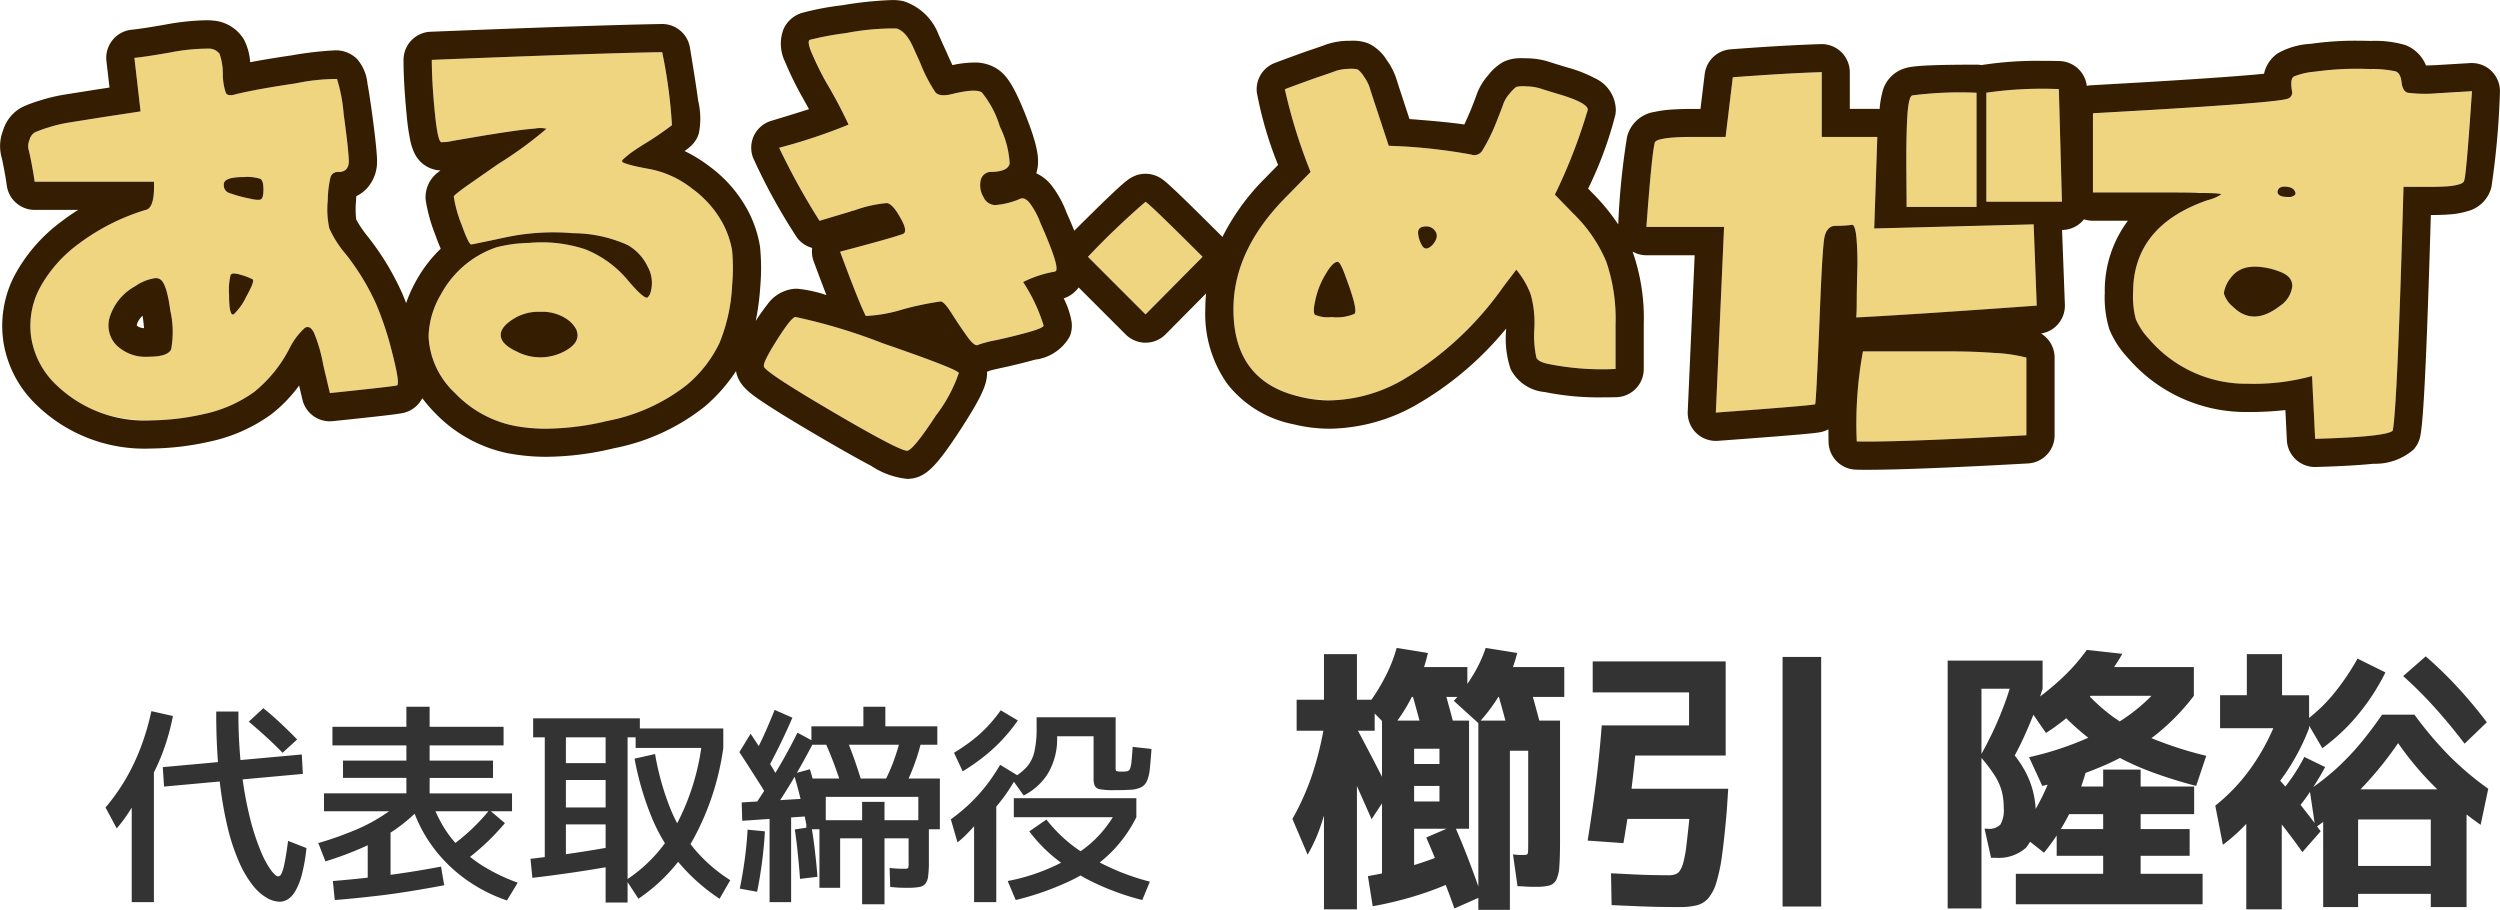
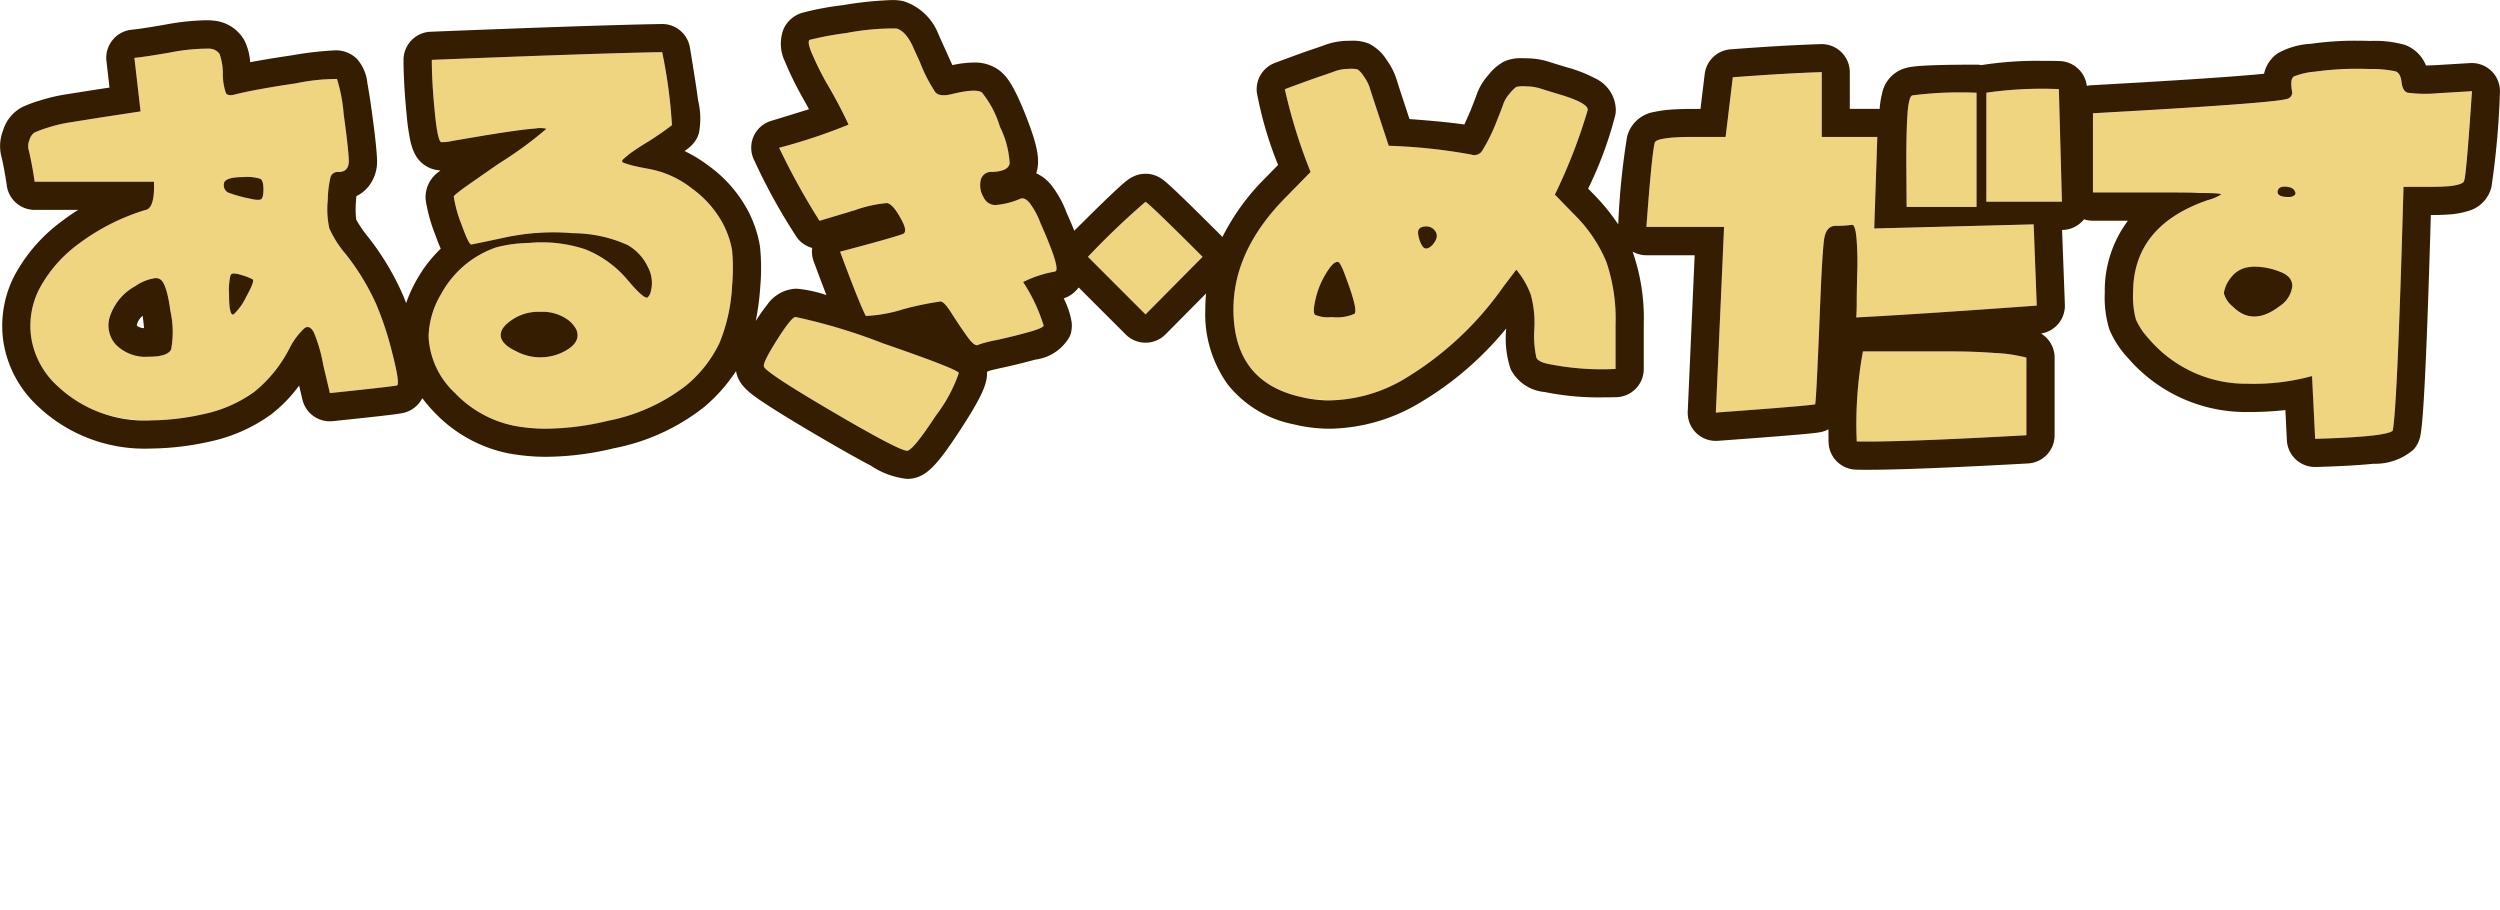
<svg xmlns="http://www.w3.org/2000/svg" width="177.491" height="64.6" viewBox="0 0 177.491 64.6">
  <g id="グループ_34933" data-name="グループ 34933" transform="translate(-1502.508 -2812.301)">
    <g id="グループ_34932" data-name="グループ 34932" transform="translate(-55 220)">
-       <path id="パス_50763" data-name="パス 50763" d="M-83.02,1.86V-10.82h-1.94v-2.2h1.94v-3.24h2.34v3.24h1.26v2.2h-1.26V1.86Zm3.46-.22L-79.9-.5a24.323,24.323,0,0,0,2.74-.62,27.278,27.278,0,0,0,2.82-.98l.36,2.06A23.689,23.689,0,0,1-76.8.99,25.734,25.734,0,0,1-79.56,1.64Zm-4.62-3.66-1.08-2.54a18.126,18.126,0,0,0,1.4-3.13,23.377,23.377,0,0,0,.9-3.73l.78,1.8a25.857,25.857,0,0,1-.4,3.01,18.4,18.4,0,0,1-.69,2.59A11.247,11.247,0,0,1-84.18-2.02ZM-73.76,1.8q-.42-1.2-.97-2.57t-1.03-2.47l2-.86q.5,1.12,1.02,2.48t.92,2.56Zm-5.88-6.34q-.6-1.36-1.15-2.6t-1.15-2.52l1.08-1.64q.62,1.16,1.24,2.35t1.26,2.47Zm.74,4.9v-11.9h6.18v7.68h-3.9V-5.8h1.8V-6.9h-1.8V-8.46h1.8V-9.54h-1.8V.36Zm6.84,1.54V-11.54h5.8V-3q0,1.14-.05,1.8a2.506,2.506,0,0,1-.22.97.788.788,0,0,1-.5.4,3.411,3.411,0,0,1-.87.09h-.36q-.22,0-.49-.02t-.53-.02l-.32-2.26q.16.02.28.03t.25.01h.25a.426.426,0,0,0,.22-.04q.06-.04.07-.21t.01-.55V-9.4h-1.3V1.9ZM-78.3-10.9l-1.66-1.7a13.268,13.268,0,0,0,1.25-1.97,10.5,10.5,0,0,0,.85-2.13l2.22.36a13.364,13.364,0,0,1-1.02,2.87A12.275,12.275,0,0,1-78.3-10.9Zm2.34.4q-.2-.76-.42-1.57t-.44-1.57l2.12-.82q.24.76.46,1.56t.42,1.56Zm-1.8-2.72v-2.12h4.92v2.12Zm5.7,1.86-1.74-1.58a11.12,11.12,0,0,0,1.35-1.81,9.225,9.225,0,0,0,.91-1.95l2.24.36a10.423,10.423,0,0,1-1.06,2.64A11.845,11.845,0,0,1-72.06-11.36Zm2.2.86q-.2-.76-.42-1.57t-.44-1.57l2.16-.82q.24.76.46,1.56t.42,1.56Zm-1.68-2.72v-2.12h5.58v2.12Zm9.78,10.38-2.54-.18q.34-2.12.59-4.09t.41-4.09h6.2v-2.34h-6.84v-2.2h9.44v6.68h-6.42q-.16,1.58-.36,3.1T-61.76-2.84Zm4,4.54q-.48,0-1.28-.01t-1.73-.05l-1.83-.08L-62.64-.7l1.6.08q.8.04,1.46.05t1.04.01a1.5,1.5,0,0,0,.45-.06.656.656,0,0,0,.33-.25,2,2,0,0,0,.26-.62,8.258,8.258,0,0,0,.21-1.17q.09-.74.21-1.9h-5.48V-6.7h8.24l-.1,1.54q-.16,1.88-.33,3.12a12.187,12.187,0,0,1-.41,1.99,3.122,3.122,0,0,1-.58,1.13,1.6,1.6,0,0,1-.84.5A5.1,5.1,0,0,1-57.76,1.7Zm7.3-.04V-16.06h2.74V1.66ZM-33.9,1.5V-.66h6.2V-1.94H-31v-1.9h3.3V-4.9h-3.24V-6.86h3.24v-1.2h2.66v1.2h3.8V-4.9h-3.8v1.06h3.48v1.9h-3.48V-.66h4.4V1.5Zm-4.84.3V-15.8H-32v2h-4.34V1.8Zm3.08-3.6-.46-2.06h.22a1.128,1.128,0,0,0,.9-.29,2.061,2.061,0,0,0,.24-1.21,4.577,4.577,0,0,0-.14-1.17,4.126,4.126,0,0,0-.5-1.11A10.944,10.944,0,0,0-36.44-9q.38-.66.79-1.5t.76-1.73q.35-.89.59-1.69l2.3.12q-.22.72-.55,1.58t-.7,1.68q-.37.82-.73,1.48a7.226,7.226,0,0,1,.87,1.37,6.255,6.255,0,0,1,.48,1.39,7.05,7.05,0,0,1,.15,1.48,3.2,3.2,0,0,1-.7,2.31,2.917,2.917,0,0,1-2.16.71Zm3.76-.36-1.78-1.4A12.547,12.547,0,0,0-32.2-5.8a14.581,14.581,0,0,0,1.06-2.6l2.2.54a15.832,15.832,0,0,1-1.22,3.05A15.184,15.184,0,0,1-31.9-2.16Zm.14-8.5L-33.1-12.6a18.774,18.774,0,0,0,2.35-1.84,13.491,13.491,0,0,0,1.89-2.12l2.52.28a13.514,13.514,0,0,1-1.44,2.07,18.588,18.588,0,0,1-1.89,1.95A16.607,16.607,0,0,1-31.76-10.66Zm-.26,3.76-.94-2.04a22.4,22.4,0,0,0,5.66-2.09,12.576,12.576,0,0,0,3.74-3.05l2.3.78a15.464,15.464,0,0,1-2.73,2.79,16.6,16.6,0,0,1-3.51,2.1A26.19,26.19,0,0,1-32.02-6.9Zm10.92,0q-1.74-.46-3.16-.99a19.037,19.037,0,0,1-2.59-1.18,15.031,15.031,0,0,1-2.18-1.47,17.518,17.518,0,0,1-1.95-1.86l1.76-1.48a12.743,12.743,0,0,0,2.19,2.05,13.631,13.631,0,0,0,2.84,1.57,26.522,26.522,0,0,0,3.81,1.22Zm-7.8-6.4v-2.04h7.64v2.04Zm16.26,9.36-.4-2.7a18.456,18.456,0,0,0,1.88-1.48A17.912,17.912,0,0,0-9.53-9.81,26.843,26.843,0,0,0-7.9-11.96h2.3A26.429,26.429,0,0,0-3.13-9.04,21.444,21.444,0,0,0-.36-6.7L-.9-4.14A25.469,25.469,0,0,1-4.14-6.82,22.219,22.219,0,0,1-6.76-9.94,24.973,24.973,0,0,1-9.39-6.7,22.743,22.743,0,0,1-12.64-3.94Zm-4.9,5.8V-6.9h2.52V1.86Zm3.98-4.06q-.58-.84-1.41-1.9t-1.59-1.96l1.24-1.42q.8.88,1.63,1.92t1.43,1.88Zm-5.64-.52-.54-2.78a13.183,13.183,0,0,0,2.57-2.73,15.308,15.308,0,0,0,1.81-3.41l2.28.64a15.566,15.566,0,0,1-1.29,2.61,15,15,0,0,1-1.77,2.33l-.3.48a10.761,10.761,0,0,1-1.25,1.53A12.62,12.62,0,0,1-19.2-2.72Zm4.62-1.76-1.26-1.14a15.263,15.263,0,0,0,1.31-1.55,12.7,12.7,0,0,0,1.11-1.79l1.48.72a19.441,19.441,0,0,1-1.23,1.99A18.876,18.876,0,0,1-14.58-4.48Zm2.5,6.18V-6.66H-1.9V1.7H-4.44V.76H-9.6V-1.22h5.16v-3.3H-9.6V1.7ZM-19.4-11v-2.34h1.9v-2.92H-15v2.92h1.92V-11Zm7.26,1.42-1.16-1.98a11.4,11.4,0,0,0,2.02-1.95,17.21,17.21,0,0,0,1.64-2.43l1.98.98a15.5,15.5,0,0,1-1.98,3.04A13.756,13.756,0,0,1-12.14-9.58Zm10.1-.32q-1.1-1.44-2.15-2.6A29.913,29.913,0,0,0-6.4-14.7l1.6-1.4a27.949,27.949,0,0,1,2.26,2.19q1.08,1.17,2.08,2.49Z" transform="translate(1734.525 2655)" fill="#333" />
-       <path id="パス_50764" data-name="パス 50764" d="M-62.325,1.32a1.912,1.912,0,0,1-.9-.27,3.518,3.518,0,0,1-1-.885A7.54,7.54,0,0,1-65.19-1.47a14.465,14.465,0,0,1-.832-2.513,26.9,26.9,0,0,1-.585-3.525,44.409,44.409,0,0,1-.217-4.673h1.575a35.444,35.444,0,0,0,.232,4.29,26.015,26.015,0,0,0,.592,3.285,16.566,16.566,0,0,0,.75,2.31A6.825,6.825,0,0,0-62.947-.93q.337.45.517.45a.269.269,0,0,0,.217-.157,2.7,2.7,0,0,0,.218-.69q.12-.533.27-1.673l1.305.51a12.174,12.174,0,0,1-.323,1.868A4.786,4.786,0,0,1-61.2.548a1.7,1.7,0,0,1-.54.6A1.116,1.116,0,0,1-62.325,1.32Zm-10.5.03V-8.04h1.575V1.35ZM-73.89-3.885l-.795-1.485A14.4,14.4,0,0,0-73.26-7.38a15.05,15.05,0,0,0,1.073-2.25,17.926,17.926,0,0,0,.757-2.58l1.53.345a15.921,15.921,0,0,1-.728,2.587A13.711,13.711,0,0,1-71.7-7.05V-7.5a10.217,10.217,0,0,1-.435.937q-.255.488-.548.975t-.6.923A9.885,9.885,0,0,1-73.89-3.885Zm3.36-2.97-.09-1.38,9.87-.9.075,1.38Zm8.415-2.4q-.555-.57-1.193-1.155t-1.208-1.05l1.035-.96q.6.48,1.215,1.057T-61.08-10.2Zm2.94,4.155V-6.375h5.85v-1.1h-4.5V-8.7h4.5V-9.78h-5.25V-11.1h5.25v-1.425h1.65V-11.1h5.25v1.32h-5.25V-8.7h4.5v1.23h-4.5v1.1h5.85V-5.1Zm.765,6.3-.135-1.35q1.875-.15,3.795-.4t3.885-.623L-50.64.15Q-51.96.4-53.265.608t-2.588.345Q-57.135,1.1-58.41,1.2ZM-56.07.5V-3.84h1.62V.5Zm-3-2.04-.51-1.305a24.227,24.227,0,0,0,2.8-1A12.313,12.313,0,0,0-54.7-5,10.029,10.029,0,0,0-53.115-6.36l.78,1.035a12.074,12.074,0,0,1-1.755,1.5A13.588,13.588,0,0,1-56.265-2.6,23.852,23.852,0,0,1-59.07-1.545ZM-46.185,1.23a11.1,11.1,0,0,1-3-1.553,10.456,10.456,0,0,1-2.34-2.355A9.911,9.911,0,0,1-52.98-5.64l1.335-.495a9.818,9.818,0,0,0,.885,2.017,7.972,7.972,0,0,0,1.3,1.673,9.385,9.385,0,0,0,1.77,1.35A13.591,13.591,0,0,0-45.42-.03Zm-2.745-3-1-1.02a13.826,13.826,0,0,0,1.342-1.14A14.272,14.272,0,0,0-47.43-5.19l1.1.93a17.176,17.176,0,0,1-1.215,1.3A16.374,16.374,0,0,1-48.93-1.77Zm9.75,3.15V-4.17H-42v-1.2h2.82V-7.32H-42v-1.2h2.82v-1.83H-42v8.97h-1.5v-8.97h-.825V-11.7h7.575v1.35h-.87V1.38Zm-5.2-1.755-.135-1.35q1.41-.165,2.94-.39t3.09-.51l.15,1.35q-1.575.285-3.1.51T-44.385-.375Zm7.53,1.485-.87-1.335A10.568,10.568,0,0,0-34.23-4a16.789,16.789,0,0,0,1.875-5.858l1.53.255a18.928,18.928,0,0,1-2.108,6.443A12.489,12.489,0,0,1-36.855,1.11Zm5.76,0A13.528,13.528,0,0,1-33.9-1.358a12.516,12.516,0,0,1-1.972-3.225,20.8,20.8,0,0,1-1.253-4.253l1.455-.33a18.973,18.973,0,0,0,1.1,3.907,10.881,10.881,0,0,0,1.748,2.9A11.01,11.01,0,0,0-30.33-.21ZM-37.05-9.6v-1.38h6.225V-9.6ZM-20.97,1.5V-3.18h-1.56V.33H-24v-4.8h3.03v-1.3h1.59v1.3h3.15V-1.5a7.415,7.415,0,0,1-.052,1,1.093,1.093,0,0,1-.2.547.731.731,0,0,1-.457.233,5.187,5.187,0,0,1-.833.053q-.165,0-.442-.007T-18.975.27l-.045-1.35q.39.045.63.053t.39.007q.255,0,.292-.045a.88.88,0,0,0,.038-.36V-3.18h-1.71V1.5ZM-28.425.615-29.655.39q.21-1.02.353-2.078t.2-2.108l1.23.12q-.06,1.08-.2,2.16T-28.425.615Zm.885.735V-4.98h1.53V1.35ZM-25.38-.3q-.03-.48-.09-1.118T-25.6-2.693q-.075-.637-.15-1.118l1.185-.18q.09.48.173,1.125t.15,1.29q.068.645.1,1.125Zm-4.1-4.125L-29.52-5.73l5.025-.3.015,1.26ZM-27.78-6.3q-.255-.435-.585-.953L-29.04-8.31q-.345-.54-.645-.99l.8-1.305q.48.72,1,1.537T-27-7.605Zm.165,1.65L-28.68-5.4q.87-1.29,1.65-2.588t1.47-2.693l1.17.63q-.735,1.425-1.523,2.752T-27.615-4.65Zm2.685.495q-.1-.555-.255-1.193T-25.5-6.615q-.165-.63-.33-1.155l1.155-.315q.165.555.33,1.193t.315,1.283q.15.645.255,1.215Zm-2.64-4.17-1.065-.78q.42-.78.773-1.575t.682-1.62l1.26.555q-.375.87-.788,1.725T-27.57-8.325Zm2.64,4.5v-3.6h9.48v3.6h-1.53v-2.3h-6.57v2.3Zm2.505-3.06q-.24-.78-.525-1.545t-.6-1.47l1.38-.555q.315.735.6,1.53t.525,1.59Zm4.455.09-1.335-.555a11.986,11.986,0,0,0,.615-1.432,15.909,15.909,0,0,0,.465-1.552l1.425.42a15.217,15.217,0,0,1-.51,1.62A14.736,14.736,0,0,1-17.97-6.8Zm-6.6-3.03V-11.13h3.69v-1.395h1.56v1.395h3.69v1.305ZM-10.065,1.2l-.57-1.35a14.084,14.084,0,0,0,5.04-2.018A8.155,8.155,0,0,0-2.8-5.355L-1.5-4.68A9.562,9.562,0,0,1-3.345-2.13,10.627,10.627,0,0,1-6.12-.2,20.118,20.118,0,0,1-10.065,1.2Zm-2.955.15V-5.82h1.575V1.35ZM-14.2-2.895-14.67-4.53a13.324,13.324,0,0,0,1.38-1.148,11.945,11.945,0,0,0,1.118-1.238,13,13,0,0,0,1-1.485l1.23.75a12.42,12.42,0,0,1-.915,1.47A13.089,13.089,0,0,1-12-4.815v-.6q-.18.3-.427.645a8.39,8.39,0,0,1-.548.683q-.3.338-.615.652A5.8,5.8,0,0,1-14.2-2.895ZM-1.08,1.2A18.409,18.409,0,0,1-4.35.038,14.207,14.207,0,0,1-7.072-1.62,10.807,10.807,0,0,1-9.1-3.675l1.215-.84A10.376,10.376,0,0,0-4.95-1.942,16.543,16.543,0,0,0-.54-.105ZM-13.83-7.935l-.615-1.32a14.2,14.2,0,0,0,1.313-.9,9.383,9.383,0,0,0,1.065-.967,10.962,10.962,0,0,0,.938-1.148l1.215.72a12.769,12.769,0,0,1-1.117,1.38,11.987,11.987,0,0,1-1.253,1.155A15.888,15.888,0,0,1-13.83-7.935ZM-10.2-4.68V-6.03h8.7v1.35Zm.7-1.545-.855-1.2A4.1,4.1,0,0,0-9.278-8.25a2.505,2.505,0,0,0,.54-1.087,7.4,7.4,0,0,0,.157-1.688v-.75h5.61v3.6q0,.2.067.225a1.622,1.622,0,0,0,.428.03,1.51,1.51,0,0,0,.345-.03.29.29,0,0,0,.188-.188,1.944,1.944,0,0,0,.1-.517q.037-.36.082-1.02l1.335.15q-.06.87-.12,1.417a2.822,2.822,0,0,1-.2.855.923.923,0,0,1-.42.45,1.929,1.929,0,0,1-.75.173q-.473.03-1.207.03a5.219,5.219,0,0,1-.923-.06.52.52,0,0,1-.4-.24,1.209,1.209,0,0,1-.09-.525v-3H-7.125v.045a4.812,4.812,0,0,1-.63,2.557A4.3,4.3,0,0,1-9.495-6.225Z" transform="translate(1639.685 2655)" fill="#333" />
-     </g>
+       </g>
    <g id="グループ_34931" data-name="グループ 34931" transform="translate(1202.494 2608.3)">
      <path id="パス_15401" data-name="パス 15401" d="M10.885-38.193q1.351,0,1.588-.529a6.834,6.834,0,0,0-.055-2.72q-.256-1.9-.694-2.227T9.936-43.2a3.807,3.807,0,0,0-1.789,2.081,2.022,2.022,0,0,0,.4,2.063A2.976,2.976,0,0,0,10.885-38.193Zm5.7-4.418q0,1.57.329,1.424a4.155,4.155,0,0,0,.895-1.26q.6-1.077.456-1.223A4.281,4.281,0,0,0,17.385-44q-.584-.183-.694.018A4.479,4.479,0,0,0,16.581-42.611Zm2.446-7.448q0-.621-.219-.748a3.07,3.07,0,0,0-1.168-.128q-1.424,0-1.424.511a.589.589,0,0,0,.292.584,9.722,9.722,0,0,0,1.57.438q.621.146.785.037T19.028-50.059ZM24.358-51.3a.537.537,0,0,0-.566.347,7.57,7.57,0,0,0-.2,1.661,6.316,6.316,0,0,0,.11,1.99,7.6,7.6,0,0,0,1.168,1.844,16.837,16.837,0,0,1,2.154,3.542,22.6,22.6,0,0,1,1.132,3.432q.548,2.118.365,2.337-.219.073-4.783.548l-.475-2.008a10.761,10.761,0,0,0-.657-2.282q-.292-.566-.657-.329a4.873,4.873,0,0,0-1.059,1.406,9.577,9.577,0,0,1-2.538,3.14,9.5,9.5,0,0,1-3.6,1.57q-6.864,1.5-10.442-2.081a5.89,5.89,0,0,1-1.771-3.323,5.749,5.749,0,0,1,.584-3.523,9.56,9.56,0,0,1,2.811-3.195A15.309,15.309,0,0,1,10.63-48.6q.694-.11.621-2.008H2.78q-.073-.548-.219-1.314t-.219-1a1.106,1.106,0,0,1,.073-.657.882.882,0,0,1,.365-.529,8.607,8.607,0,0,1,.949-.347,10.076,10.076,0,0,1,1.533-.365l2.41-.383,2.629-.4-.438-3.8q.767-.073,2.538-.383a14.065,14.065,0,0,1,2.757-.274.935.935,0,0,1,.748.365,4.239,4.239,0,0,1,.237,1.424,4.091,4.091,0,0,0,.219,1.369q.146.237.657.091,1.46-.365,4.308-.785a14.293,14.293,0,0,1,2.921-.31,11.5,11.5,0,0,1,.475,2.519q.329,2.373.365,3.286Q25.089-51.3,24.358-51.3ZM40.606-40.822a3.122,3.122,0,0,0-1.789-.548,3.458,3.458,0,0,0-1.862.4q-1.1.621-1.077,1.26t1.114,1.15a3.64,3.64,0,0,0,3.4,0q1.241-.657.84-1.57A2.1,2.1,0,0,0,40.606-40.822ZM31.7-53.418q-.292.146-.511-2.063t-.219-3.779q11.866-.475,16.357-.548a35.44,35.44,0,0,1,.694,5.185,22.5,22.5,0,0,1-2.045,1.387q-.694.438-.949.639t-.456.383q-.2.183.055.274t.6.183q.347.091,1.15.237a6.958,6.958,0,0,1,3.085,1.406,7.375,7.375,0,0,1,2.209,2.538,6.426,6.426,0,0,1,.621,1.844,13.811,13.811,0,0,1,0,2.5A12.239,12.239,0,0,1,51.4-39.16a8.833,8.833,0,0,1-2.355,3.012,13.122,13.122,0,0,1-5.586,2.519,16.1,16.1,0,0,1-6.536.365,7.976,7.976,0,0,1-4.308-2.355,5.844,5.844,0,0,1-1.862-4,6.16,6.16,0,0,1,.876-2.994,7.116,7.116,0,0,1,2.227-2.483,7.025,7.025,0,0,1,1.716-.858,9.93,9.93,0,0,1,2.3-.31,9.821,9.821,0,0,1,4.016.456,7.6,7.6,0,0,1,2.994,2.172q1.168,1.387,1.424,1.241a.821.821,0,0,0,.219-.4,2.388,2.388,0,0,0-.219-1.789,3.471,3.471,0,0,0-1.424-1.533,9.52,9.52,0,0,0-3.87-.84,16.454,16.454,0,0,0-4.783.292q-1.168.256-2.446.511-.183,0-.694-1.424a8.9,8.9,0,0,1-.548-1.972q-.073-.037.767-.657.621-.438,2.41-1.68a27.529,27.529,0,0,0,3.4-2.483,1.912,1.912,0,0,0-.8-.018q-.73.055-1.844.219t-2.191.347l-1.826.31A2.933,2.933,0,0,1,31.7-53.418ZM54.554-37.5q-.073-.292.968-1.935t1.3-1.57a39.968,39.968,0,0,1,6.171,1.862q5.4,1.862,5.4,2.118a10.6,10.6,0,0,1-1.625,3.012q-1.588,2.428-2.026,2.5-.475.073-5.331-2.775T54.554-37.5Zm20.593-6.718a8.1,8.1,0,0,0-2.191.73,11.958,11.958,0,0,1,1.46,3.1q-.073.183-1.132.475t-2.227.548a8.384,8.384,0,0,0-1.278.329q-.256.183-.822-.621t-1.114-1.661q-.548-.858-.8-.785a21.628,21.628,0,0,0-2.611.548,10.46,10.46,0,0,1-2.647.475q-.475-.913-1.826-4.564,3.469-.913,4.418-1.241.475-.146-.183-1.241-.511-.913-.913-.968a8.963,8.963,0,0,0-2.337.529,1.132,1.132,0,0,0-.256.073l-2.191.657a49.589,49.589,0,0,1-2.848-5.185,39.983,39.983,0,0,0,4.929-1.643,33.834,33.834,0,0,0-1.607-3.03,21.719,21.719,0,0,1-1.059-2.172q-.292-.749-.073-.822a21.575,21.575,0,0,1,2.556-.475,17.832,17.832,0,0,1,3.578-.329q.657.183,1.168,1.278.11.256.511,1.132a10.892,10.892,0,0,0,1.1,2.136q.292.31,1.1.128,1.753-.438,2.191-.128a6.994,6.994,0,0,1,1.278,2.428,6.649,6.649,0,0,1,.694,2.611q-.11.566-1.241.6a.762.762,0,0,0-.8.529,1.625,1.625,0,0,0,.183,1.26.941.941,0,0,0,.822.566,5.634,5.634,0,0,0,1.807-.456q.292-.11.639.292a5.778,5.778,0,0,1,.785,1.46q1.424,3.213,1.059,3.4A.149.149,0,0,1,75.146-44.217Zm6.5-4.966q.365.219,4.053,3.907l-4.053,4.089-4.089-4.089A55.257,55.257,0,0,1,81.645-49.183Zm13.619,4.272q-.329,0-.858.913a5.975,5.975,0,0,0-.712,1.826q-.183.84-.018,1A2.3,2.3,0,0,0,94.863-41a3.141,3.141,0,0,0,1.607-.219q.292-.219-.584-2.556Q95.447-45.021,95.264-44.911ZM101-46.992a2.043,2.043,0,0,0,.292.931q.256.42.73-.055.475-.548.219-.949a.759.759,0,0,0-.748-.365Q101-47.394,101-46.992Zm12.049-8.726a38.669,38.669,0,0,1-2.337,6.024l1.314,1.351a10.322,10.322,0,0,1,2.337,3.414,12.5,12.5,0,0,1,.657,4.436v3.177a19.322,19.322,0,0,1-4.637-.329q-.84-.146-.986-.475a7.44,7.44,0,0,1-.146-2.008,7.488,7.488,0,0,0-.256-2.483,6.038,6.038,0,0,0-1.022-1.753l-.913,1.2A23.037,23.037,0,0,1,99.847-36.5a9.85,9.85,0,0,1-7.248,1.15q-4.71-1.1-4.71-6.207,0-4.162,3.651-7.887L93.366-51.3a37.749,37.749,0,0,1-1.826-5.878l.292-.11q.292-.11.84-.31t1.059-.383q.986-.329,1.369-.475a2.9,2.9,0,0,1,.931-.164,2.183,2.183,0,0,1,.675.037,1.681,1.681,0,0,1,.438.493,2.846,2.846,0,0,1,.42.8q.11.365.438,1.351l.913,2.775a39.384,39.384,0,0,1,5.842.621.668.668,0,0,0,.785-.256,12.6,12.6,0,0,0,1.041-2.118q.365-.913.475-1.241a2.275,2.275,0,0,1,.456-.73,2.425,2.425,0,0,1,.456-.456,2.3,2.3,0,0,1,.712-.037,3.518,3.518,0,0,1,.986.146q.383.128,1.479.456Q113.046-56.193,113.046-55.719ZM132.58-38.558h6.463q1.387,0,2.921.11a10.646,10.646,0,0,1,2.227.329v5.513q-9.274.511-12.049.438A28.389,28.389,0,0,1,132.58-38.558Zm8.069-18.365v8.106h-4.966q0-.073-.018-2.574t.073-3.925q.091-1.424.383-1.424A26.618,26.618,0,0,1,140.649-56.924Zm.694,7.741v-7.741a27.7,27.7,0,0,1,5.148-.256l.219,8Zm-11.684-9.2v4.6H133.6l-.219,6.5,11.319-.292.219,5.769q-8.58.621-12.816.84.036-.4.036-1.1t.037-2.136a20.384,20.384,0,0,0-.055-2.392q-.091-.949-.31-.949a8.037,8.037,0,0,1-1.241.073q-.584.073-.73.858t-.329,5.5q-.256,6.317-.329,6.317-.548.11-7.047.584l.584-13.181h-5.513q.365-5,.584-5.951.036-.183.438-.274a6.381,6.381,0,0,1,1-.128q.6-.037,1.3-.037h2.3l.511-4.235Q127.249-58.311,129.659-58.384Zm32.5,14.167a4.465,4.465,0,0,0-2.081-.329,1.9,1.9,0,0,0-1.387.767,2.267,2.267,0,0,0-.493,1.1,1.868,1.868,0,0,0,.639.949q1.424,1.424,3.323-.037a1.953,1.953,0,0,0,.895-1.406Q163.067-43.889,162.154-44.217Zm1.1-5.659q-.11-.329-.657-.365t-.584.365q0,.365.767.365a.643.643,0,0,0,.42-.11A.193.193,0,0,0,163.25-49.877Zm12.012-.84q0,.183-.347.292a3.789,3.789,0,0,1-.858.146q-.511.037-1.1.037h-2.008q-.438,15.737-.767,17.307-.4.438-5.513.584-.036-.767-.11-2.227t-.11-2.227a15.675,15.675,0,0,1-4.564.548,9.078,9.078,0,0,1-7.01-3.177,4.949,4.949,0,0,1-.931-1.387,6.187,6.187,0,0,1-.2-1.9q0-4.747,5.294-6.572a3.094,3.094,0,0,0,.949-.4q.037-.11-1.643-.11-.292-.037-2.556-.037H148.9v-5.623l3.834-.219q9.165-.548,9.931-.8a.452.452,0,0,0,.365-.548q-.036-.219-.036-.256-.073-.621.164-.785a5.063,5.063,0,0,1,1.515-.347,21.8,21.8,0,0,1,3.907-.183,7.828,7.828,0,0,1,1.807.164q.347.128.42.748.073.657.438.767a9.736,9.736,0,0,0,2.118.037l2.446-.146Q175.408-51.082,175.262-50.716Z" transform="translate(299.695 267.51)" fill="#efd580" />
      <path id="パス_15401_-_アウトライン" data-name="パス 15401 - アウトライン" d="M64.714-31.509l.026,0q.438-.073,2.026-2.5a10.6,10.6,0,0,0,1.625-3.012q0-.256-5.4-2.118A39.968,39.968,0,0,0,56.817-41q-.255-.073-1.3,1.57T54.554-37.5q0,.365,4.856,3.213,4.735,2.777,5.3,2.777m68.222-.65q3.139,0,11.254-.447V-38.12a10.645,10.645,0,0,0-2.227-.329q-1.534-.11-2.921-.11H132.58a28.387,28.387,0,0,0-.438,6.39q.347.009.8.009m31.737-.192q5.112-.146,5.513-.584.329-1.57.767-17.307h2.008q.584,0,1.1-.037a3.789,3.789,0,0,0,.858-.146q.347-.11.347-.292.146-.365.548-6.317l-2.446.146a9.737,9.737,0,0,1-2.118-.037q-.365-.11-.438-.767-.073-.621-.42-.749a7.828,7.828,0,0,0-1.807-.164,21.794,21.794,0,0,0-3.907.183,5.063,5.063,0,0,0-1.515.347q-.237.164-.164.785,0,.037.036.256a.452.452,0,0,1-.365.548q-.767.256-9.931.8l-3.834.219v5.623h4.893q2.264,0,2.556.036,1.68,0,1.643.11a3.094,3.094,0,0,1-.949.4q-5.294,1.826-5.294,6.572a6.187,6.187,0,0,0,.2,1.9,4.949,4.949,0,0,0,.931,1.387,9.078,9.078,0,0,0,7.01,3.177,15.674,15.674,0,0,0,4.564-.548q.037.767.11,2.227t.11,2.227m-4.225-12.217a4.9,4.9,0,0,1,1.706.351q.913.329.895,1.041a1.953,1.953,0,0,1-.895,1.406q-1.9,1.461-3.323.037a1.868,1.868,0,0,1-.639-.949,2.267,2.267,0,0,1,.493-1.1,1.9,1.9,0,0,1,1.387-.767,3.148,3.148,0,0,1,.375-.022m2.056-5.677.088,0q.548.037.657.365a.193.193,0,0,1-.055.256.643.643,0,0,1-.42.11q-.767,0-.767-.365.033-.368.5-.368M39.131-33.075a18.781,18.781,0,0,0,4.323-.553,13.122,13.122,0,0,0,5.586-2.519A8.833,8.833,0,0,0,51.4-39.16a12.239,12.239,0,0,0,.895-4.071,13.811,13.811,0,0,0,0-2.5,6.427,6.427,0,0,0-.621-1.844,7.375,7.375,0,0,0-2.209-2.538,6.958,6.958,0,0,0-3.085-1.406q-.8-.146-1.15-.237t-.6-.183q-.256-.091-.055-.274t.456-.383q.256-.2.949-.639a22.5,22.5,0,0,0,2.045-1.387,35.438,35.438,0,0,0-.694-5.185q-4.491.073-16.357.548,0,1.57.219,3.779t.511,2.063a2.931,2.931,0,0,0,.749-.091l1.826-.31q1.077-.183,2.191-.347t1.844-.219a1.913,1.913,0,0,1,.8.018,27.528,27.528,0,0,1-3.4,2.483q-1.789,1.241-2.41,1.68-.84.621-.767.657a8.9,8.9,0,0,0,.548,1.972q.511,1.424.694,1.424,1.278-.256,2.446-.511a16.454,16.454,0,0,1,4.783-.292,9.519,9.519,0,0,1,3.87.84A3.47,3.47,0,0,1,46.3-44.582a2.388,2.388,0,0,1,.219,1.789.821.821,0,0,1-.219.4q-.256.146-1.424-1.241a7.6,7.6,0,0,0-2.994-2.172,9.82,9.82,0,0,0-4.016-.456,9.929,9.929,0,0,0-2.3.31,7.024,7.024,0,0,0-1.716.858,7.116,7.116,0,0,0-2.227,2.483,6.16,6.16,0,0,0-.876,2.994,5.844,5.844,0,0,0,1.862,4,7.976,7.976,0,0,0,4.308,2.355,12.51,12.51,0,0,0,2.212.188m-.481-8.3.167,0a3.122,3.122,0,0,1,1.789.548,2.1,2.1,0,0,1,.621.694q.4.913-.84,1.57a3.64,3.64,0,0,1-3.4,0q-1.1-.511-1.114-1.15t1.077-1.26a3.363,3.363,0,0,1,1.7-.4m-27.658,7.71a17.738,17.738,0,0,0,3.764-.442,9.5,9.5,0,0,0,3.6-1.57,9.577,9.577,0,0,0,2.538-3.14,4.873,4.873,0,0,1,1.059-1.406q.365-.237.657.329a10.76,10.76,0,0,1,.657,2.282l.475,2.008q4.564-.475,4.783-.548.183-.219-.365-2.337a22.6,22.6,0,0,0-1.132-3.432,16.836,16.836,0,0,0-2.154-3.542A7.6,7.6,0,0,1,23.7-47.3a6.315,6.315,0,0,1-.11-1.99,7.57,7.57,0,0,1,.2-1.661.537.537,0,0,1,.566-.347q.73,0,.73-.8-.036-.913-.365-3.286a11.5,11.5,0,0,0-.475-2.519,14.293,14.293,0,0,0-2.921.31q-2.848.42-4.308.785-.511.146-.657-.091a4.091,4.091,0,0,1-.219-1.369,4.24,4.24,0,0,0-.237-1.424.935.935,0,0,0-.748-.365,14.063,14.063,0,0,0-2.757.274q-1.771.31-2.538.383l.438,3.8-2.629.4-2.41.383a10.079,10.079,0,0,0-1.533.365,8.605,8.605,0,0,0-.949.347.882.882,0,0,0-.365.529,1.105,1.105,0,0,0-.073.657q.073.237.219,1t.219,1.314h8.471q.073,1.9-.621,2.008a15.309,15.309,0,0,0-4.692,2.373,9.56,9.56,0,0,0-2.811,3.195,5.749,5.749,0,0,0-.584,3.523,5.89,5.89,0,0,0,1.771,3.323,9.027,9.027,0,0,0,6.679,2.523m.4-10.1a.538.538,0,0,1,.331.1q.438.329.694,2.227a6.835,6.835,0,0,1,.055,2.72q-.237.529-1.588.529a2.976,2.976,0,0,1-2.337-.858,2.022,2.022,0,0,1-.4-2.063A3.807,3.807,0,0,1,9.936-43.2a3.28,3.28,0,0,1,1.458-.57m5.542-.32a1.59,1.59,0,0,1,.449.087,4.28,4.28,0,0,1,.876.329q.146.146-.456,1.223a4.155,4.155,0,0,1-.895,1.26q-.329.146-.329-1.424a4.479,4.479,0,0,1,.11-1.369.254.254,0,0,1,.245-.105m.7-6.85a3.07,3.07,0,0,1,1.168.128q.219.128.219.749,0,.584-.164.694t-.785-.037a9.722,9.722,0,0,1-1.57-.438.589.589,0,0,1-.292-.584q0-.511,1.424-.511m104.5,16.722q6.5-.475,7.047-.584.073,0,.329-6.317.183-4.71.329-5.5t.73-.858a8.038,8.038,0,0,0,1.241-.073q.219,0,.31.949a20.385,20.385,0,0,1,.055,2.392q-.037,1.442-.037,2.136t-.036,1.1q4.235-.219,12.816-.84l-.219-5.769-11.319.292.219-6.5h-3.943v-4.6q-2.41.073-6.317.365l-.511,4.235h-2.3q-.694,0-1.3.037a6.379,6.379,0,0,0-1,.128q-.4.091-.438.274-.219.949-.584,5.951h5.513l-.584,13.181m-27.4-.867a10.694,10.694,0,0,0,5.11-1.415,23.037,23.037,0,0,0,7.211-6.663l.913-1.2a6.038,6.038,0,0,1,1.022,1.753,7.488,7.488,0,0,1,.256,2.483,7.441,7.441,0,0,0,.146,2.008q.146.329.986.475a19.322,19.322,0,0,0,4.637.329v-3.177a12.5,12.5,0,0,0-.657-4.436,10.322,10.322,0,0,0-2.337-3.414l-1.314-1.351a38.672,38.672,0,0,0,2.337-6.024q0-.475-1.9-1.059-1.1-.329-1.479-.456a3.518,3.518,0,0,0-.986-.146,2.3,2.3,0,0,0-.712.037,2.425,2.425,0,0,0-.456.456,2.275,2.275,0,0,0-.456.73q-.11.329-.475,1.241a12.6,12.6,0,0,1-1.041,2.118.668.668,0,0,1-.785.256,39.384,39.384,0,0,0-5.842-.621L98-55.938q-.329-.986-.438-1.351a2.846,2.846,0,0,0-.42-.8,1.681,1.681,0,0,0-.438-.493,2.182,2.182,0,0,0-.675-.036,2.9,2.9,0,0,0-.931.164q-.383.146-1.369.475-.511.183-1.059.383t-.84.31l-.292.11A37.746,37.746,0,0,0,93.366-51.3L91.54-49.439q-3.651,3.724-3.651,7.887,0,5.112,4.71,6.207a8.78,8.78,0,0,0,2.138.265m.559-9.84q.187,0,.589,1.141.876,2.337.584,2.556A3.141,3.141,0,0,1,94.863-41a2.3,2.3,0,0,1-1.187-.164q-.164-.164.018-1A5.976,5.976,0,0,1,94.406-44q.529-.913.858-.913a.06.06,0,0,1,.031-.009m6.274-2.513a.747.747,0,0,1,.668.368q.256.4-.219.949-.475.475-.73.055a2.043,2.043,0,0,1-.292-.931q0-.4.493-.438l.08,0M69.674-39a.177.177,0,0,0,.105-.034,8.385,8.385,0,0,1,1.278-.329q1.168-.256,2.227-.548t1.132-.475a11.958,11.958,0,0,0-1.46-3.1,8.1,8.1,0,0,1,2.191-.73.149.149,0,0,0,.11-.037q.365-.183-1.059-3.4a5.779,5.779,0,0,0-.785-1.46q-.347-.4-.639-.292a5.634,5.634,0,0,1-1.807.456.941.941,0,0,1-.822-.566,1.625,1.625,0,0,1-.183-1.26.762.762,0,0,1,.8-.529q1.132-.037,1.241-.6a6.649,6.649,0,0,0-.694-2.611,7,7,0,0,0-1.278-2.428q-.438-.31-2.191.128-.8.183-1.1-.128a10.892,10.892,0,0,1-1.1-2.136q-.4-.876-.511-1.132-.511-1.1-1.168-1.278a17.831,17.831,0,0,0-3.578.329,21.575,21.575,0,0,0-2.556.475q-.219.073.073.822a21.717,21.717,0,0,0,1.059,2.172,33.838,33.838,0,0,1,1.607,3.03,39.982,39.982,0,0,1-4.929,1.643A49.591,49.591,0,0,0,58.5-47.832l2.191-.657a1.131,1.131,0,0,1,.256-.073,8.962,8.962,0,0,1,2.337-.529q.4.055.913.968.657,1.1.183,1.241-.949.329-4.418,1.241,1.351,3.651,1.826,4.564a10.459,10.459,0,0,0,2.647-.475,21.626,21.626,0,0,1,2.611-.548q.256-.073.8.785t1.114,1.661q.461.655.716.655m11.972-2.188L85.7-45.276q-3.688-3.688-4.053-3.907a55.256,55.256,0,0,0-4.089,3.907l4.089,4.089m59-7.631v-8.106a26.616,26.616,0,0,0-4.527.183q-.292,0-.383,1.424t-.073,3.925q.018,2.5.018,2.574h4.966m6.061-.365-.219-8a27.7,27.7,0,0,0-5.148.256v7.741h5.367m-82,19.674a5.652,5.652,0,0,1-2.538-.922c-.908-.475-2.179-1.192-3.778-2.129-1.665-.977-2.887-1.724-3.734-2.285-.984-.651-1.919-1.27-2.084-2.317a11.8,11.8,0,0,1-2.229,2.525,14.9,14.9,0,0,1-6.434,2.954,20.858,20.858,0,0,1-4.786.608h0a14.572,14.572,0,0,1-2.566-.22l-.022,0a9.975,9.975,0,0,1-5.368-2.926,10.368,10.368,0,0,1-.869-1.015,2.105,2.105,0,0,1-.249.373,2,2,0,0,1-.9.617c-.275.092-.427.142-5.209.64a2,2,0,0,1-2.153-1.529l-.235-1a10.026,10.026,0,0,1-2,2.06,11.512,11.512,0,0,1-4.345,1.92l-.028.006a19.812,19.812,0,0,1-4.19.488A10.994,10.994,0,0,1,2.9-34.771a7.871,7.871,0,0,1-2.334-4.44,7.737,7.737,0,0,1,.777-4.722,11.566,11.566,0,0,1,3.38-3.88q.545-.418,1.145-.794H2.78A2,2,0,0,1,.8-50.343c-.044-.327-.111-.732-.2-1.2-.115-.605-.161-.773-.167-.794a3.022,3.022,0,0,1,.1-1.9A2.777,2.777,0,0,1,1.885-55.9a8.758,8.758,0,0,1,1.226-.46A12.129,12.129,0,0,1,4.948-56.8l2.41-.383.012,0,.723-.11-.217-1.882a2,2,0,0,1,.432-1.488A2,2,0,0,1,9.674-61.4c.314-.03.982-.117,2.382-.362a17.218,17.218,0,0,1,2.886-.308c.1,0,.2,0,.29.005q.087,0,.174.014a2.8,2.8,0,0,1,2.243,1.369,4.073,4.073,0,0,1,.431,1.591c.824-.157,1.8-.319,2.956-.489a24.494,24.494,0,0,1,3.064-.354,2.123,2.123,0,0,1,1.58.626,3.085,3.085,0,0,1,.726,1.729c.086.456.184,1.082.3,1.912.23,1.662.355,2.8.382,3.48q0,.04,0,.08a2.814,2.814,0,0,1-.7,1.948,2.539,2.539,0,0,1-.772.577c-.008.115-.017.245-.025.393a6.321,6.321,0,0,0,.018,1.267,8.194,8.194,0,0,0,.844,1.236,18.91,18.91,0,0,1,2.4,3.959q.155.349.3.739a9.721,9.721,0,0,1,.72-1.6,9.516,9.516,0,0,1,1.737-2.265c-.123-.277-.259-.623-.412-1.05a11.458,11.458,0,0,1-.641-2.31q-.015-.085-.022-.173a2.212,2.212,0,0,1,.9-1.9q.069-.058.152-.124a2.135,2.135,0,0,1-1.852-1.248,3.732,3.732,0,0,1-.276-.821,15.163,15.163,0,0,1-.262-1.8c-.152-1.531-.229-2.869-.229-3.976a2,2,0,0,1,1.92-2c7.889-.316,13.409-.5,16.4-.549A2,2,0,0,1,49.3-60.137c.27,1.62.467,2.888.585,3.77a5.447,5.447,0,0,1,.052,2.319,2,2,0,0,1-.5.84,3.836,3.836,0,0,1-.516.422,10.178,10.178,0,0,1,1.754,1.08,9.378,9.378,0,0,1,2.789,3.236l.012.025a8.289,8.289,0,0,1,.8,2.437,15.178,15.178,0,0,1,.015,2.9v.019a18.374,18.374,0,0,1-.318,2.369,13.645,13.645,0,0,1,.816-1.157,2.644,2.644,0,0,1,2.011-1.135q.082,0,.163.006a9.219,9.219,0,0,1,2.03.448c-.243-.624-.54-1.406-.905-2.394a2,2,0,0,1-.107-.954,2,2,0,0,1-1.06-.708,41.652,41.652,0,0,1-3.048-5.5A2,2,0,0,1,53.81-53.8a2,2,0,0,1,1.262-1.129c1.167-.352,2.036-.622,2.683-.828-.152-.275-.327-.592-.53-.957l-.014-.025a23.275,23.275,0,0,1-1.161-2.394,2.892,2.892,0,0,1-.093-2.331,2.105,2.105,0,0,1,1.251-1.115l.036-.012a19.984,19.984,0,0,1,2.859-.544h.007a26.364,26.364,0,0,1,3.546-.371,3.578,3.578,0,0,1,.71.061q.072.014.143.034a3.963,3.963,0,0,1,2.446,2.359L66.98-61c.045.106.167.38.491,1.086l.012.028c.189.429.338.753.454,1a7.516,7.516,0,0,1,1.507-.183,2.918,2.918,0,0,1,1.745.5c.584.414,1.1,1.09,1.981,3.323l0,.006c.74,1.885.956,2.894.8,3.722a2.546,2.546,0,0,1-.081.31,2.979,2.979,0,0,1,1.036.8,7.334,7.334,0,0,1,1.11,1.98c.213.481.4.913.554,1.3,3.469-3.459,3.775-3.625,4.1-3.8a2,2,0,0,1,1.987.041c.3.178.576.346,4.433,4.2a16.036,16.036,0,0,1,3-4.143l.949-.968a26.8,26.8,0,0,1-1.507-5.139,2,2,0,0,1,1.284-2.106l.292-.11c.2-.074.485-.18.854-.315s.733-.267,1.075-.389l.04-.014c.782-.261,1.133-.386,1.29-.446a4.888,4.888,0,0,1,1.576-.294c.113,0,.219-.006.314-.006a2.992,2.992,0,0,1,1.215.2,3.091,3.091,0,0,1,1.283,1.175,4.76,4.76,0,0,1,.7,1.385c.046.153.156.5.42,1.293l0,.008.493,1.5c1.979.147,3.155.275,3.894.387.114-.244.26-.57.444-1,.292-.732.392-1.01.426-1.111a4.179,4.179,0,0,1,.84-1.405,3.536,3.536,0,0,1,1.076-.938,2.833,2.833,0,0,1,1.336-.252c.1,0,.211,0,.331.005a5.417,5.417,0,0,1,1.558.248c.162.054.54.174,1.421.438l.013,0a9.557,9.557,0,0,1,1.81.722,2.528,2.528,0,0,1,1.5,2.249,2,2,0,0,1-.03.348,26.961,26.961,0,0,1-1.935,5.247l.376.386a14.562,14.562,0,0,1,1.76,2.156,52.285,52.285,0,0,1,.626-6.21,2.368,2.368,0,0,1,1.944-1.777,8.254,8.254,0,0,1,1.326-.174c.44-.027.916-.04,1.417-.04h.527l.3-2.475a2,2,0,0,1,1.836-1.755c2.621-.2,4.776-.32,6.405-.37a2,2,0,0,1,1.453.564,2,2,0,0,1,.607,1.435v2.6H133.6q.083,0,.165.007a6.584,6.584,0,0,1,.181-1.128,2.323,2.323,0,0,1,1.612-1.76c.41-.135,1.208-.259,5.089-.259a2.012,2.012,0,0,1,.348.03,25.587,25.587,0,0,1,4.346-.3c.38,0,.781,0,1.192.014a2,2,0,0,1,1.941,1.761,2.011,2.011,0,0,1,.31-.042l3.833-.219c4.868-.291,7.263-.48,8.441-.6a2.382,2.382,0,0,1,.96-1.443,5.343,5.343,0,0,1,2.366-.682,22.26,22.26,0,0,1,3.244-.22c.326,0,.665.006,1.006.017a7.662,7.662,0,0,1,2.443.287,2.572,2.572,0,0,1,1.477,1.453c.209,0,.445-.012.705-.023l2.429-.145a2,2,0,0,1,1.539.588,2,2,0,0,1,.576,1.543,57.989,57.989,0,0,1-.6,6.665,2.349,2.349,0,0,1-1.69,1.716,5.7,5.7,0,0,1-1.318.234c-.387.028-.8.042-1.238.042H172.9c-.361,12.421-.591,14.943-.753,15.716a2,2,0,0,1-.483.942,4.164,4.164,0,0,1-2.843,1c-.979.1-2.316.179-4.088.229a2,2,0,0,1-2.055-1.9q-.035-.743-.105-2.14a23.766,23.766,0,0,1-2.68.138h-.034a11.042,11.042,0,0,1-8.485-3.863,6.649,6.649,0,0,1-1.3-2.012,7.622,7.622,0,0,1-.323-2.587,8.284,8.284,0,0,1,1.642-5.12H148.9a2,2,0,0,1-.624-.1,2,2,0,0,1-.133.151,2,2,0,0,1-1.425.605l.2,5.3a2,2,0,0,1-1.693,2.053,2,2,0,0,1,.964,1.711v5.513a2,2,0,0,1-1.89,2c-5.421.3-9.245.45-11.364.45-.316,0-.6,0-.848-.01a2,2,0,0,1-1.947-1.964q-.008-.463-.009-.9a2.047,2.047,0,0,1-.556.2h0c-.251.05-.67.134-7.293.618a2,2,0,0,1-1.54-.56,2,2,0,0,1-.6-1.523l.492-11.092h-3.423a2,2,0,0,1-.983-.258h0a14.286,14.286,0,0,1,.792,5.158v3.177a2,2,0,0,1-1.949,2c-.311.008-.618.012-.912.012a19.252,19.252,0,0,1-4.174-.379,3.01,3.01,0,0,1-2.416-1.623,6.858,6.858,0,0,1-.318-2.82q0-.022,0-.044v-.02a23.13,23.13,0,0,1-6.45,5.456,12.711,12.711,0,0,1-6.062,1.656h0a10.825,10.825,0,0,1-2.606-.32,7.884,7.884,0,0,1-4.658-2.835,8.587,8.587,0,0,1-1.584-5.317q0-.57.056-1.132l-2.879,2.905a2,2,0,0,1-1.416.592h0a2,2,0,0,1-1.414-.586L76.9-43.1a2.148,2.148,0,0,1-.361.383,2.108,2.108,0,0,1-.7.393,5.765,5.765,0,0,1,.558,1.661,2,2,0,0,1-.123,1.026,3.262,3.262,0,0,1-2.457,1.66c-.737.2-1.522.4-2.332.573-.537.117-.792.182-.9.212q-.094.043-.191.077c0,.035,0,.066,0,.094s0,.083,0,.125c-.045.721-.369,1.569-1.947,3.982-1.624,2.482-2.348,3.209-3.371,3.379l-.025,0A2.182,2.182,0,0,1,64.714-29.509ZM10.031-40.395l.009.011a.868.868,0,0,0,.505.172c-.02-.234-.051-.524-.1-.881a1.339,1.339,0,0,0-.387.558A.744.744,0,0,0,10.031-40.395Z" transform="translate(299.695 267.51)" fill="#341d00" />
    </g>
  </g>
</svg>